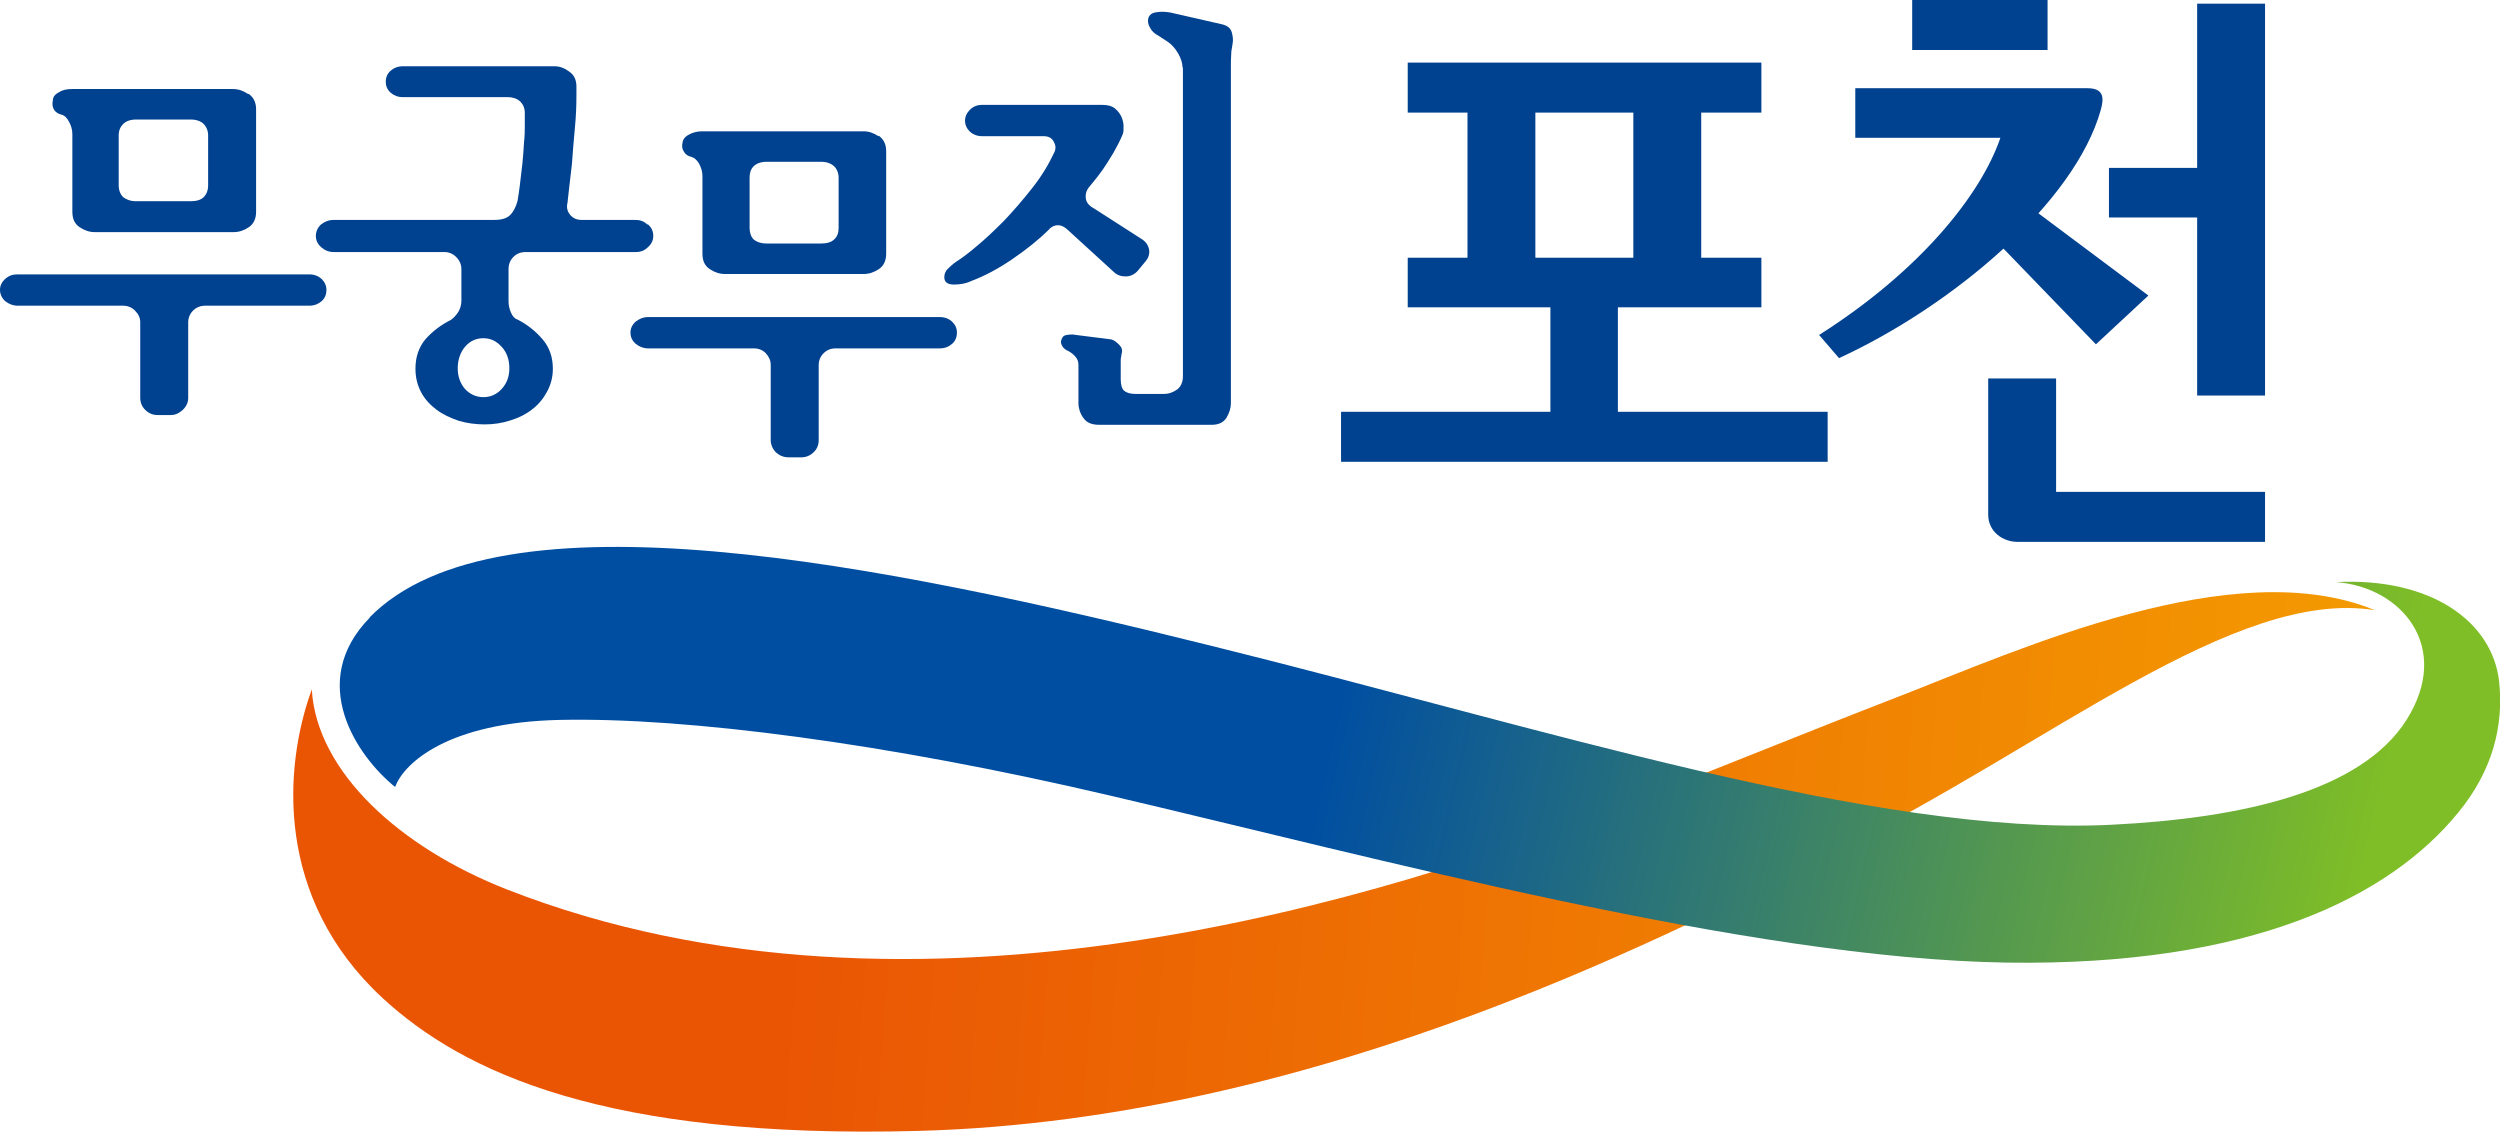
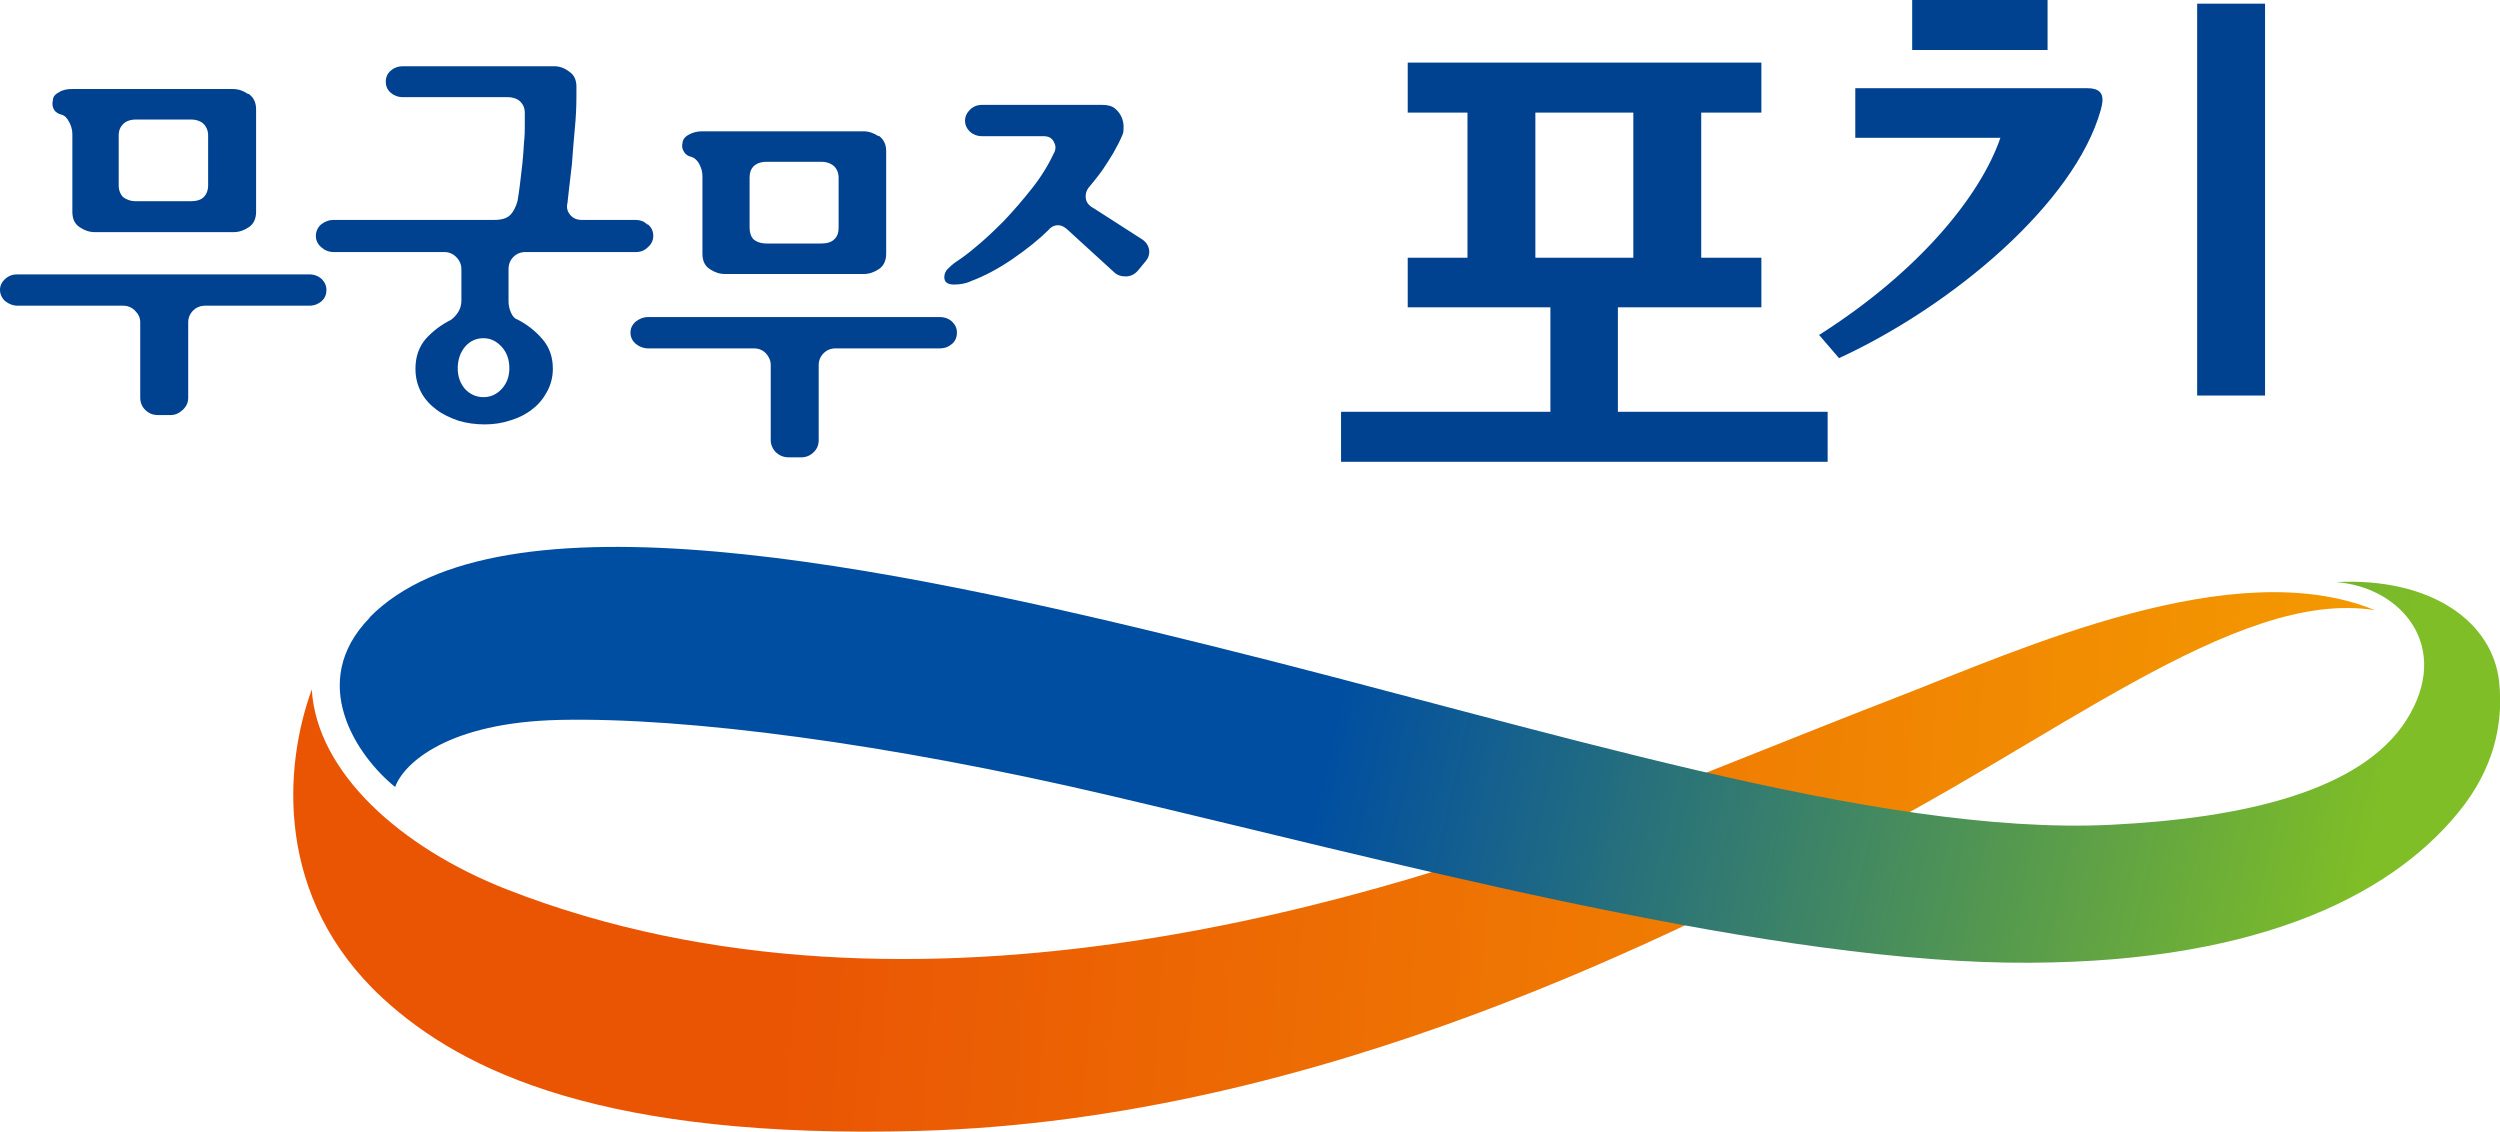
<svg xmlns="http://www.w3.org/2000/svg" id="_레이어_2" data-name="레이어 2" viewBox="0 0 61.5 27.84">
  <defs>
    <style>
      .cls-1 {
        fill: url(#linear-gradient-2);
      }

      .cls-2 {
        fill: #004190;
      }

      .cls-3 {
        fill: url(#linear-gradient);
      }
    </style>
    <linearGradient id="linear-gradient" x1="-2045.53" y1="-1670.86" x2="-1980.78" y2="-1666.1" gradientTransform="translate(1632 1346.41) scale(.79)" gradientUnits="userSpaceOnUse">
      <stop offset=".06" stop-color="#ea5504" />
      <stop offset="1" stop-color="#f6ab00" />
    </linearGradient>
    <linearGradient id="linear-gradient-2" x1="-1977.52" y1="-1665.76" x2="-2043.2" y2="-1680.8" gradientTransform="translate(1632 1346.41) scale(.79)" gradientUnits="userSpaceOnUse">
      <stop offset=".25" stop-color="#7fbe26" />
      <stop offset=".73" stop-color="#004ea2" />
    </linearGradient>
  </defs>
  <g id="_레이어_1-2" data-name="레이어 1">
    <g>
      <g>
        <path class="cls-3" d="m9.42,24.56c1.97,1.81,5.45,3.47,13.18,3.26,10.05-.27,19.01-5.12,22.59-6.9,5.24-2.6,9.79-6.46,13.23-5.91-3.47-1.43-8.71.96-11.75,2.14-2.2.85-4.64,1.85-6.84,2.7-5.59,2.17-17.29,5.97-27.36,2.03-2.63-1.03-4.68-2.89-4.8-4.92-.69,1.89-.93,5.13,1.75,7.6Z" />
        <path class="cls-1" d="m9.09,15.19c3.18-3.24,12.6-1.32,20.72.7,8.12,2.01,16.33,4.68,22.11,4.4,3.27-.16,6.17-.83,7.28-2.58,1.13-1.79-.12-3.27-1.73-3.39,2.3-.12,3.85.95,4.01,2.46.11,1.06-.15,2.16-1,3.2-1.71,2.1-5.12,3.79-11.12,3.7-6.37-.1-15.51-2.58-22.1-4.12-5.42-1.27-10.37-1.92-13.5-1.85-2.72.06-3.82,1.05-4.04,1.65-.94-.76-2.18-2.58-.62-4.17Z" />
      </g>
      <g>
        <g>
          <path class="cls-2" d="m8.03,7.13c0,.12-.04.21-.12.28-.08.07-.18.11-.3.11h-2.56c-.12,0-.22.04-.3.12-.08.08-.12.18-.12.29v1.85c0,.12-.04.21-.13.3-.09.08-.18.13-.3.13h-.32c-.12,0-.22-.04-.31-.13-.08-.08-.12-.18-.12-.3v-1.85c0-.11-.04-.2-.13-.29-.08-.08-.18-.12-.29-.12H.43c-.11,0-.21-.04-.3-.11-.08-.07-.13-.17-.13-.28,0-.1.04-.19.13-.27.09-.08.18-.11.3-.11h7.18c.12,0,.22.04.3.11.08.08.12.17.12.27h0Z" />
          <path class="cls-2" d="m6.1,2.31c-.12-.08-.24-.12-.37-.12H1.77c-.12,0-.23.02-.32.08-.1.05-.15.12-.15.2-.02.09-.01.16.03.23.04.06.1.1.18.12.08.02.14.08.19.18.05.09.08.19.08.3v1.91c0,.18.06.3.18.38.12.08.24.12.37.12h3.42c.13,0,.25-.04.37-.12.12-.08.18-.21.18-.38v-2.52c0-.17-.06-.29-.18-.38Zm-.98,2.25c0,.12-.04.22-.11.29-.07.07-.18.1-.32.1h-1.34c-.14,0-.24-.04-.32-.1-.07-.07-.11-.17-.11-.29v-1.23c0-.12.04-.21.11-.28.07-.07.18-.11.32-.11h1.34c.14,0,.25.04.32.11.07.07.11.17.11.28v1.23Z" />
          <path class="cls-2" d="m15.92,5.52c-.08-.08-.18-.11-.29-.11h-1.32c-.12,0-.21-.04-.28-.12-.07-.08-.1-.18-.07-.3,0,0,.01-.09.03-.27.02-.19.05-.42.08-.69.02-.27.04-.55.07-.86.03-.3.04-.57.04-.8v-.24c0-.17-.06-.29-.18-.37-.12-.09-.24-.13-.36-.13h-3.73c-.12,0-.22.04-.3.11-.08.07-.12.16-.12.27s.04.2.12.27c.08.07.18.11.3.11h2.57c.14,0,.25.04.32.11.07.07.11.16.11.28v.3c0,.12,0,.26-.02.43-.01.16-.02.34-.04.52-.02.17-.04.34-.06.51-.02.16-.04.3-.06.41-.04.14-.1.26-.18.34-.08.08-.21.12-.39.12h-3.95c-.12,0-.22.04-.31.11-.08.07-.13.17-.13.28s.04.2.13.28c.09.08.19.12.31.12h2.72c.11,0,.21.04.29.12.09.09.13.19.13.3v.78c0,.1-.03.2-.08.28-.06.09-.12.15-.18.19-.24.12-.45.28-.62.47-.16.19-.25.43-.25.73,0,.22.05.41.14.58.09.17.22.31.38.43.16.12.34.2.54.27.2.06.42.09.64.09s.43-.03.64-.1c.2-.06.38-.15.53-.27.16-.12.28-.27.37-.44.09-.17.14-.35.14-.56,0-.28-.08-.52-.25-.72-.17-.2-.37-.36-.62-.49-.07-.02-.12-.08-.16-.17-.04-.09-.06-.18-.06-.28v-.79c0-.12.04-.22.12-.3.08-.08.18-.12.3-.12h2.72c.11,0,.21-.04.29-.12.09-.08.13-.17.13-.28s-.04-.2-.13-.28Zm-3.39,3.54c0,.2-.06.37-.19.51-.13.14-.28.2-.45.2s-.33-.07-.45-.2c-.12-.14-.18-.31-.18-.51s.06-.39.18-.53c.12-.14.27-.21.45-.21s.32.07.45.21c.13.14.19.32.19.53Z" />
          <path class="cls-2" d="m23.54,8.18c0,.12-.04.21-.12.28-.08.07-.18.11-.3.11h-2.56c-.12,0-.22.04-.3.12-.08.08-.12.18-.12.29v1.85c0,.11-.04.22-.13.3-.08.08-.19.12-.29.12h-.32c-.12,0-.22-.04-.31-.12-.08-.08-.13-.19-.13-.3v-1.85c0-.11-.04-.2-.12-.29-.08-.08-.18-.12-.29-.12h-2.61c-.11,0-.21-.04-.3-.11-.08-.07-.13-.16-.13-.28,0-.1.04-.19.13-.27.09-.07.19-.11.3-.11h7.18c.12,0,.22.04.3.11.08.08.12.16.12.27h0Z" />
          <path class="cls-2" d="m21.61,3.35c-.12-.08-.24-.12-.37-.12h-3.97c-.12,0-.23.03-.32.08-.1.05-.15.12-.16.2-.02.09-.01.16.04.23.04.07.1.1.18.12.07.02.14.08.19.17.05.1.08.19.08.3v1.91c0,.18.06.3.18.38.12.08.24.12.37.12h3.42c.13,0,.25-.04.37-.12.12-.08.18-.21.18-.38v-2.52c0-.17-.06-.29-.18-.38Zm-.98,2.25c0,.12-.03.22-.11.29-.07.07-.18.1-.32.1h-1.34c-.14,0-.25-.04-.32-.1-.07-.07-.1-.17-.1-.29v-1.23c0-.12.03-.21.1-.28.07-.07.18-.11.32-.11h1.34c.14,0,.24.04.32.11.07.07.11.17.11.28v1.23Z" />
          <path class="cls-2" d="m23.88,6.92c-.11.05-.25.08-.41.08-.16,0-.24-.06-.24-.18,0-.08.03-.15.08-.2.05-.05.12-.12.21-.18.11-.07.28-.19.49-.37.22-.18.44-.39.68-.63.24-.25.47-.52.7-.81.23-.29.41-.59.55-.89.04-.09.03-.17-.02-.26-.05-.09-.13-.13-.25-.13h-1.51c-.12,0-.22-.04-.3-.11-.08-.08-.12-.17-.12-.27s.04-.19.12-.27c.08-.08.18-.12.3-.12h2.96c.13,0,.24.03.31.09.07.06.12.12.16.21.03.07.05.15.05.23s0,.14-.02.19c-.06.15-.14.3-.23.46-.09.15-.18.29-.26.41-.09.12-.16.22-.23.3-.06.07-.09.11-.09.11-.08.09-.11.18-.1.29.01.11.08.19.19.25l1.2.77c.1.07.15.15.17.26.01.11-.02.2-.09.28l-.19.23c-.08.09-.18.14-.3.14-.11,0-.21-.03-.29-.11l-1.15-1.05c-.07-.06-.14-.1-.22-.1s-.16.03-.22.1c-.25.25-.55.49-.9.73-.35.24-.69.42-1.01.54h0Z" />
-           <path class="cls-2" d="m29.09,1.66c0-.11-.04-.23-.11-.35-.07-.12-.16-.22-.25-.28l-.23-.15c-.1-.05-.17-.12-.21-.2-.05-.08-.06-.16-.04-.24.03-.08.1-.13.21-.14.11-.02.22-.01.34.01l1.27.29c.12.03.2.09.23.19.03.1.04.2.02.3-.02.11-.03.17-.03.18v.02c0,.06-.01.14-.01.22v8.41c0,.12-.04.24-.11.36-.08.12-.2.17-.36.17h-2.77c-.18,0-.31-.05-.39-.17-.08-.11-.12-.24-.12-.36v-.94c0-.08-.02-.14-.07-.2-.04-.05-.1-.1-.17-.14-.07-.03-.13-.07-.16-.13-.03-.05-.04-.1-.02-.15.02-.07.06-.11.13-.12.07-.01.15-.02.23,0l.87.11c.07.02.13.07.19.13.07.07.09.14.06.23,0,.04-.02.09-.02.14,0,.05,0,.07,0,.07v.41c0,.14.03.23.08.28.06.05.15.08.27.08h.71c.13,0,.23-.04.33-.11.09-.07.14-.18.14-.33V1.66h0Z" />
        </g>
        <g>
          <g>
            <rect class="cls-2" x="34.63" y="1.54" width="8.7" height="1.23" />
            <rect class="cls-2" x="34.63" y="6.34" width="8.7" height="1.22" />
            <rect class="cls-2" x="32.99" y="10.13" width="11.97" height="1.23" />
            <g>
              <rect class="cls-2" x="36.1" y="2.35" width="1.67" height="4.11" />
              <rect class="cls-2" x="40.18" y="2.35" width="1.67" height="4.11" />
            </g>
            <rect class="cls-2" x="38.14" y="6.72" width="1.66" height="3.92" />
          </g>
          <g>
-             <path class="cls-2" d="m50.58,9.31v2.79h5.14v1.23h-6.09c-.36,0-.72-.25-.72-.67v-3.35h1.67Z" />
-             <rect class="cls-2" x="51.88" y="4.13" width="3.51" height="1.22" />
            <rect class="cls-2" x="54.05" y=".09" width="1.67" height="9.64" />
            <g>
              <rect class="cls-2" x="47.04" width="3.33" height="1.23" />
              <g>
                <path class="cls-2" d="m51.34,2.17h-5.7v1.22h3.57c-.48,1.4-1.97,3.27-4.46,4.85l.49.57c2.8-1.29,5.8-3.82,6.44-6.11.07-.26.1-.53-.33-.53Z" />
-                 <polyline class="cls-2" points="49 5.82 51.56 8.47 52.85 7.27 49.8 4.99" />
              </g>
            </g>
          </g>
        </g>
      </g>
    </g>
  </g>
</svg>